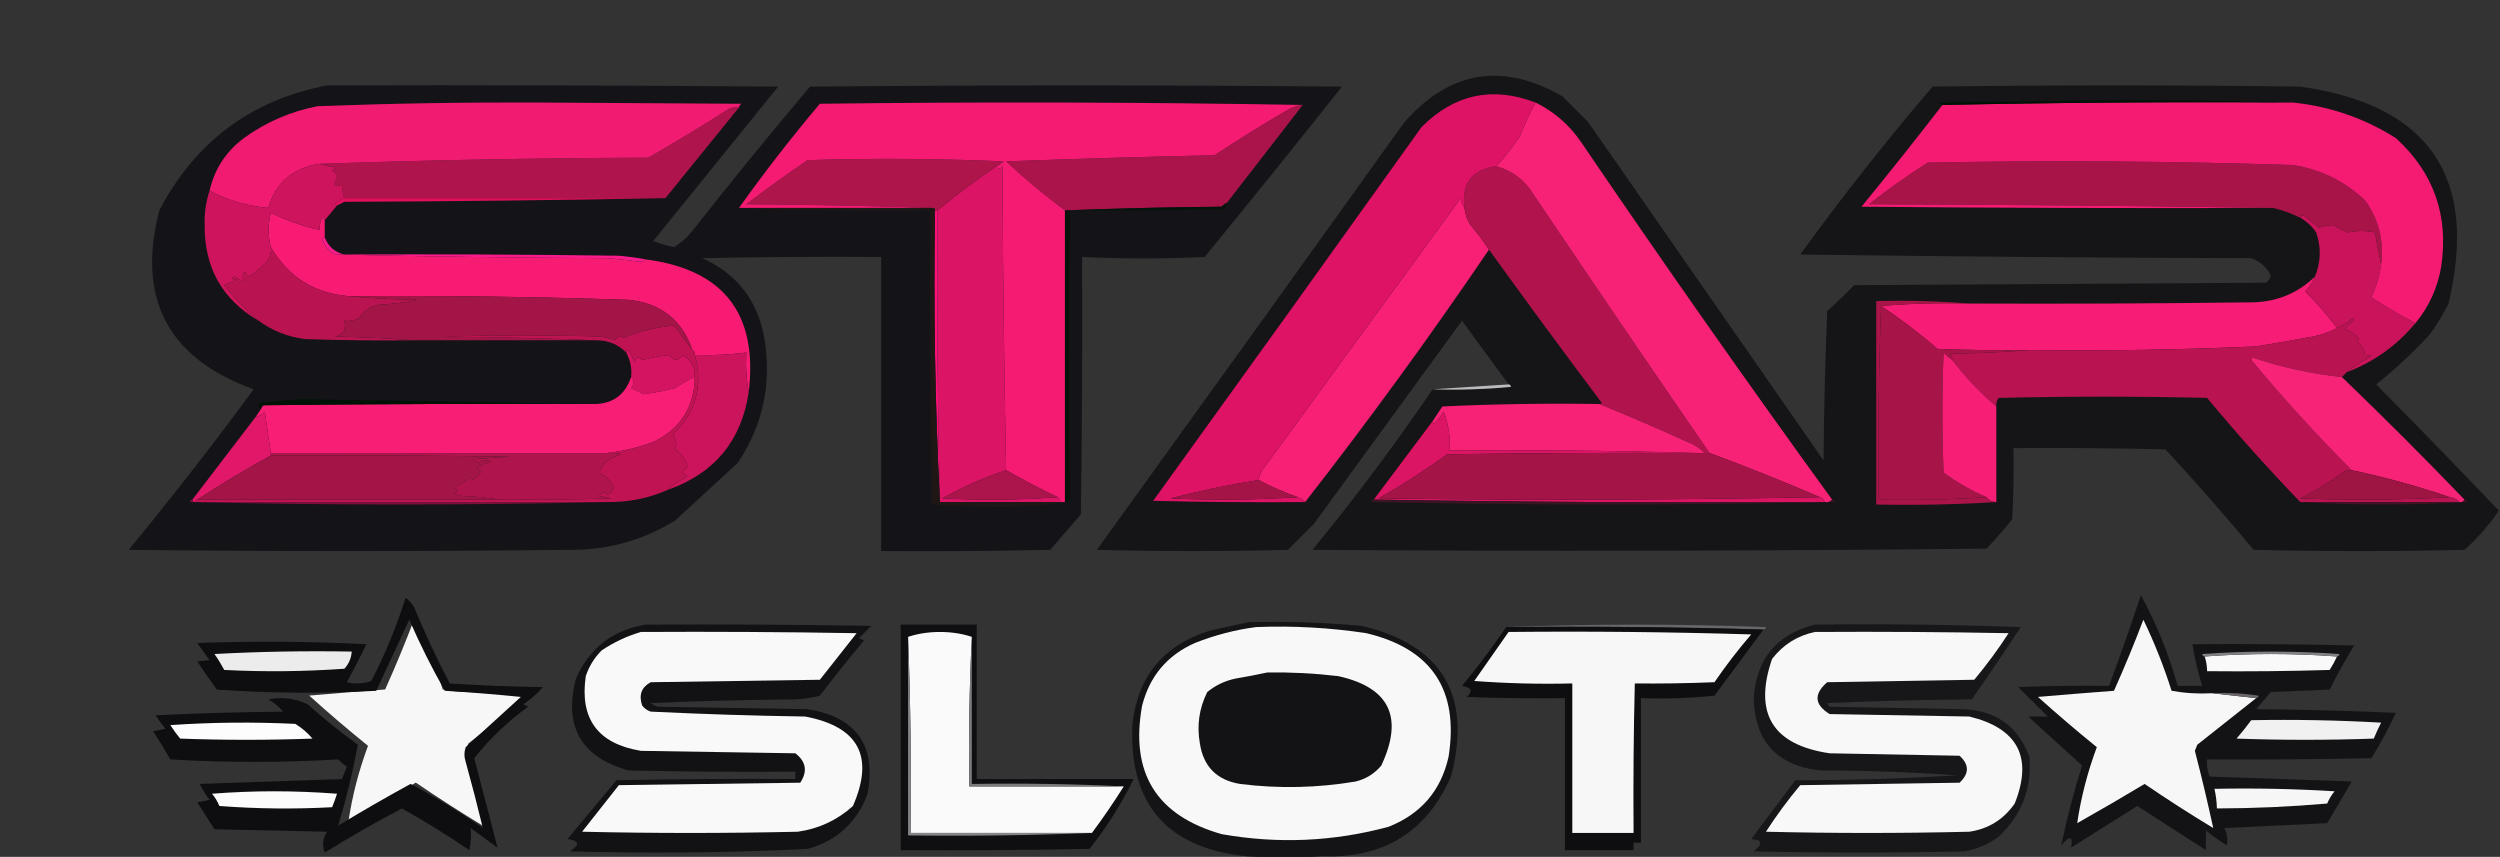
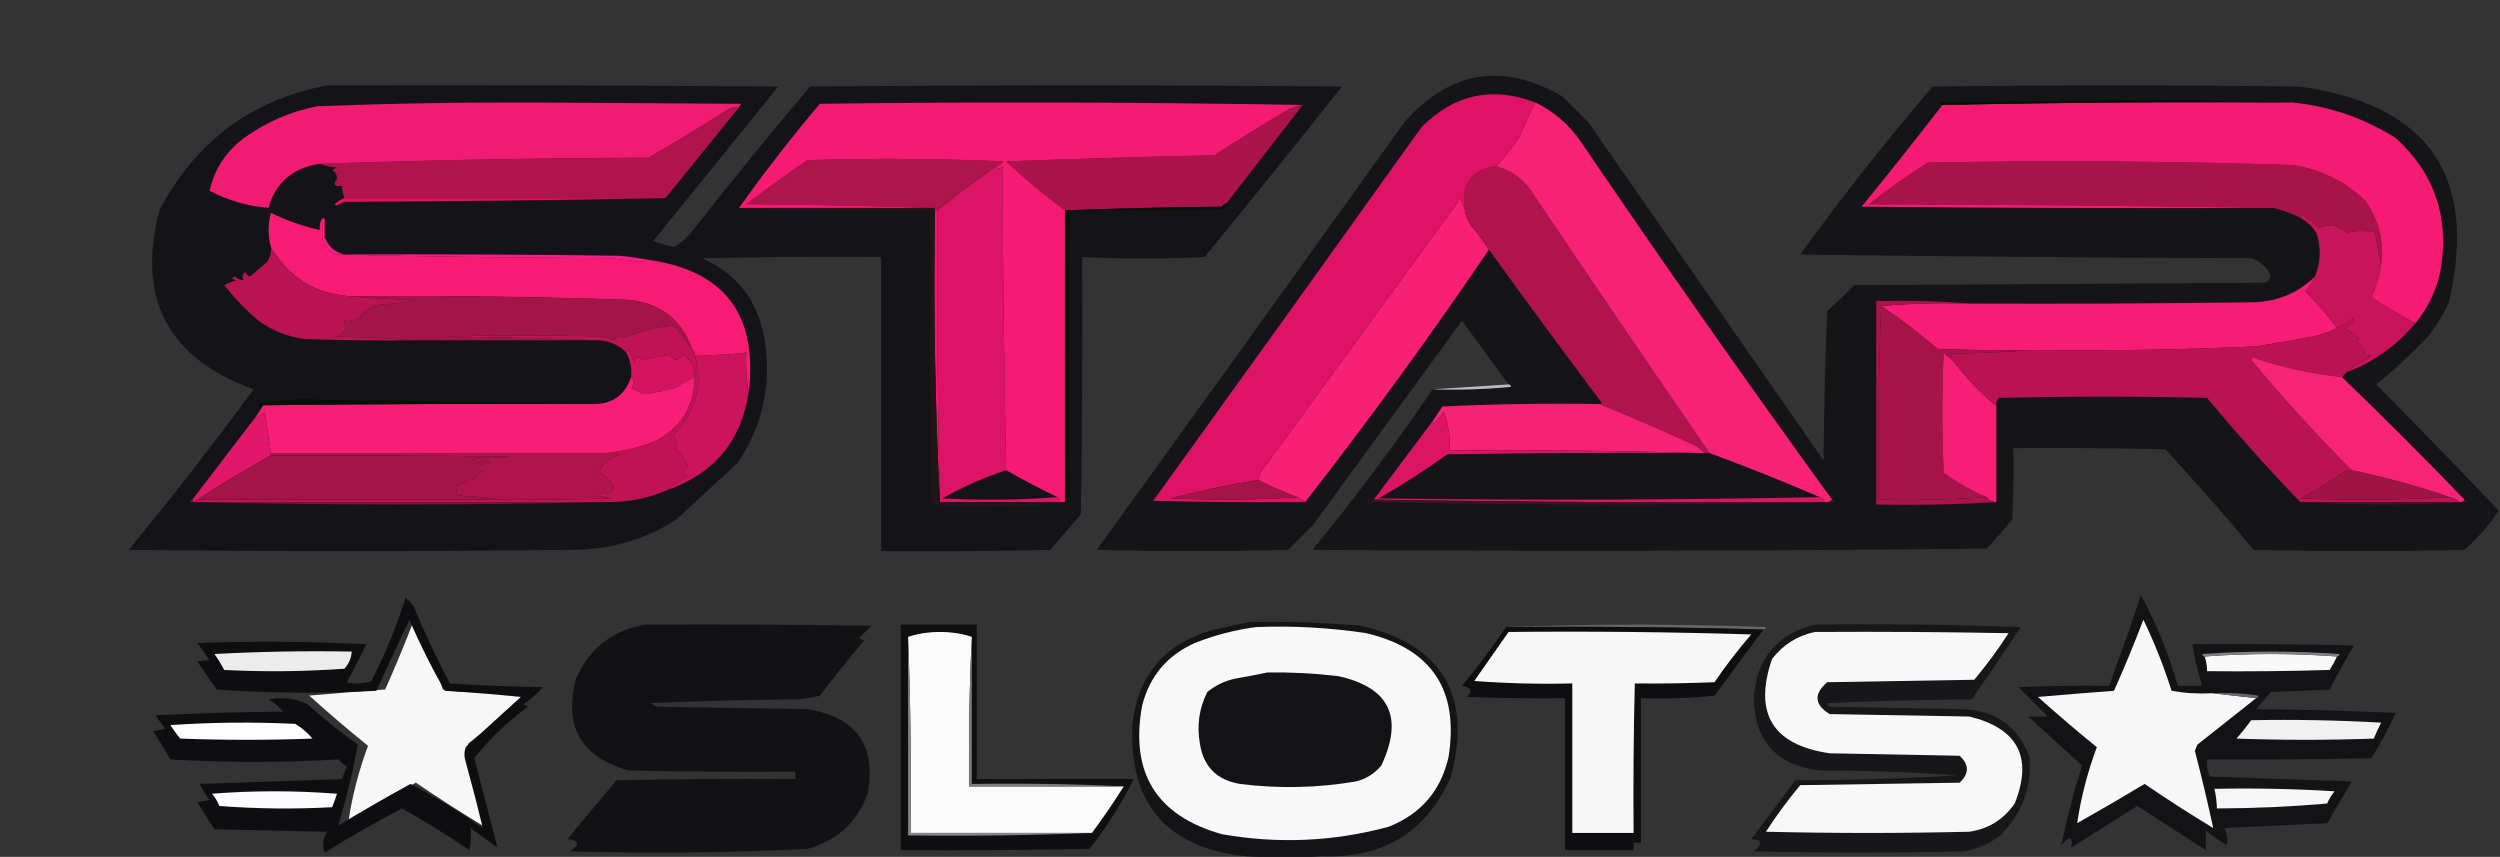
<svg xmlns="http://www.w3.org/2000/svg" width="1415" height="485" viewBox="0 0 1415 485" fill="none">
  <rect x="0" y="0" width="1415" height="485" fill="#333333" stroke="none" />
  <g clip-path="url(#clip0_273_768)">
    <path fill-rule="evenodd" clip-rule="evenodd" d="M185.199 48.329C270.285 48.097 355.37 48.329 440.454 49.023C416.87 78.156 393.287 107.289 369.704 136.422C373.555 137.86 377.486 139.016 381.495 139.89C385.091 137.692 388.329 134.918 391.206 131.566C413.108 103.648 435.536 76.134 458.488 49.023C558.832 48.097 659.178 48.097 759.522 49.023C733.932 81.328 708.037 113.466 681.836 145.439C658.728 146.563 635.607 146.563 612.473 145.439C612.705 193.997 612.473 242.551 611.78 291.104C605.999 297.808 600.22 304.514 594.439 311.219C562.535 311.913 530.628 312.145 498.718 311.913C498.718 256.422 498.718 200.93 498.718 145.439C464.958 145.207 431.202 145.439 397.449 146.133C417.486 155.104 429.278 170.596 432.824 192.607C436.747 217.856 431.661 240.977 417.564 261.971C405.772 272.837 393.981 283.705 382.189 294.572C363.554 306.074 343.208 311.623 321.15 311.219C238.376 312.145 155.604 312.145 72.831 311.219C97.252 281.558 120.836 251.269 143.581 220.352C95.069 202.867 77.266 169.109 90.172 119.081C110.627 80.101 142.303 56.517 185.199 48.329Z" fill="#141317" />
    <path fill-rule="evenodd" clip-rule="evenodd" d="M563.919 94.109C564.875 95.877 566.032 95.877 567.387 94.109C567.626 151.548 568.32 208.89 569.468 266.132C556.98 270.293 544.958 275.612 533.4 282.086C555.372 283.235 577.105 283.003 598.601 281.393C599.763 281.867 600.226 282.791 599.988 284.167C577.33 284.167 554.67 284.167 532.012 284.167C530.633 229.239 530.171 174.21 530.625 119.08C541.297 110.267 552.395 101.943 563.919 94.109Z" fill="#DC1465" />
    <path fill-rule="evenodd" clip-rule="evenodd" d="M194.91 144.051C189.49 142.792 185.79 139.556 183.812 134.34C184.805 131.487 185.73 128.481 186.586 125.322C189.268 124.236 191.348 124.93 192.829 127.403C195.512 124.741 195.28 122.66 192.135 121.161C195.835 120.235 195.835 119.311 192.135 118.386C193.06 117.924 193.984 117.461 194.91 116.999C254.1 116.073 313.288 116.073 372.478 116.999C363.657 117.233 354.87 117.927 346.12 119.08C347.767 119.155 349.616 119.616 351.669 120.467C352.099 122.827 351.406 125.139 349.588 127.403C347.405 125.345 345.556 123.032 344.039 120.467C342.884 121.622 341.727 122.779 340.571 123.935C343.2 126.384 345.744 128.927 348.201 131.565C349.318 128.234 350.474 128.466 351.669 132.259C348.068 134.752 348.53 136.602 353.057 137.808C351.232 139.743 351.696 141.13 354.444 141.97C312.749 141.878 271.361 141.185 230.285 139.889C218.271 140.562 206.479 141.949 194.91 144.051Z" fill="#141318" />
    <path fill-rule="evenodd" clip-rule="evenodd" d="M376.64 112.143C316.297 113.299 255.72 113.992 194.909 114.224C193.485 114.936 192.097 115.629 190.748 116.305C190.14 116.395 189.677 116.165 189.36 115.611C191.015 114.092 192.866 112.937 194.909 112.143C255.91 112.129 316.487 112.129 376.64 112.143Z" fill="#E40F5E" />
    <path fill-rule="evenodd" clip-rule="evenodd" d="M563.919 94.113C552.395 101.947 541.297 110.27 530.625 119.084C530.163 119.084 529.7 119.084 529.238 119.084C529.238 118.158 528.776 117.696 527.85 117.696C492.943 116.542 457.798 115.849 422.419 115.615C433.735 106.952 445.295 98.628 457.1 90.644C494.103 89.489 531.096 89.719 568.081 91.338C566.892 92.621 565.505 93.547 563.919 94.113Z" fill="#AD154B" />
    <path fill-rule="evenodd" clip-rule="evenodd" d="M418.257 60.814C404.343 77.958 390.47 95.067 376.64 112.143C316.487 112.129 255.91 112.129 194.909 112.143C194.163 109.9 193.701 107.587 193.522 105.207C189.203 105.81 188.279 104.423 190.747 101.045C190.707 98.924 189.782 97.305 187.973 96.189C188.898 95.727 189.822 95.264 190.747 94.802C187.229 94.544 183.993 93.85 181.037 92.721C242.932 90.6 304.896 89.444 366.929 89.253C382.419 80.353 397.679 71.104 412.708 61.507C414.502 60.827 416.352 60.596 418.257 60.814Z" fill="#B0144D" />
    <path fill-rule="evenodd" clip-rule="evenodd" d="M737.326 59.43C722.958 77.953 708.622 96.449 694.321 114.921C693.227 115.314 692.301 116.007 691.547 117.002C661.715 117.235 632.121 117.929 602.762 119.083C591.14 110.493 580.042 101.244 569.468 91.337C608.764 89.86 648.069 88.704 687.385 87.869C700.562 79.197 713.973 70.873 727.615 62.898C730.598 60.94 733.836 59.783 737.326 59.43Z" fill="#AB144A" />
    <path fill-rule="evenodd" clip-rule="evenodd" d="M418.257 60.814C416.353 60.596 414.502 60.828 412.708 61.508C397.679 71.105 382.419 80.354 366.929 89.253C304.896 89.445 242.932 90.6 181.037 92.721C165.756 94.98 156.045 103.304 151.904 117.692C139.948 116.627 128.85 113.39 118.61 107.981C121.388 95.744 127.861 85.802 138.032 78.155C150.553 69.121 164.426 63.11 179.65 60.12C221.227 58.54 262.845 57.846 304.503 58.039C342.884 58.271 381.263 58.501 419.645 58.733C418.873 59.264 418.411 59.958 418.257 60.814Z" fill="#F21B72" />
    <path fill-rule="evenodd" clip-rule="evenodd" d="M737.326 59.426C733.836 59.78 730.598 60.937 727.615 62.895C713.973 70.87 700.562 79.194 687.385 87.866C648.069 88.701 608.764 89.856 569.468 91.334C580.042 101.241 591.14 110.49 602.762 119.08C602.762 174.109 602.762 229.137 602.762 284.166C601.837 284.166 600.913 284.166 599.988 284.166C600.226 282.79 599.763 281.866 598.6 281.392C588.633 276.64 578.922 271.555 569.468 266.132C568.319 208.89 567.626 151.548 567.387 94.109C566.032 95.876 564.875 95.876 563.919 94.109C565.505 93.543 566.892 92.617 568.081 91.334C531.097 89.715 494.103 89.485 457.1 90.64C445.295 98.624 433.735 106.948 422.419 115.611C457.798 115.844 492.943 116.538 527.85 117.692C491.32 117.692 454.788 117.692 418.257 117.692C432.656 97.496 447.915 77.843 464.037 58.733C555.367 57.579 646.462 57.81 737.326 59.426Z" fill="#F51B73" />
    <path fill-rule="evenodd" clip-rule="evenodd" d="M183.811 124.631C183.811 127.867 183.811 131.105 183.811 134.342C183.058 134.425 182.596 134.887 182.424 135.729C184.262 140.088 186.805 142.862 190.054 144.053C241.052 145.204 292.149 145.898 343.346 146.133C349.62 146.577 355.863 147.271 362.074 148.214C363.558 148.176 364.714 147.714 365.542 146.827C409.58 152.576 429.002 177.547 423.806 221.74C422.436 214.61 421.974 207.21 422.419 199.544C412.768 200.773 403.057 201.236 393.287 200.931C393.525 199.555 393.062 198.631 391.9 198.157C386.063 181.103 374.04 171.622 355.831 169.717C303.131 167.937 250.415 167.244 197.684 167.636C178.093 166.159 163.295 156.911 153.292 139.891C151.599 133.44 151.599 126.965 153.292 120.469C162.172 124.815 171.419 128.053 181.037 130.18C180.819 128.275 181.051 126.424 181.731 124.631C182.688 122.913 183.381 122.913 183.811 124.631Z" fill="#F71B74" />
-     <path fill-rule="evenodd" clip-rule="evenodd" d="M181.037 92.723C183.993 93.852 187.23 94.546 190.748 94.804C189.822 95.266 188.898 95.729 187.973 96.191C189.782 97.306 190.707 98.925 190.748 101.046C188.28 104.424 189.204 105.812 193.522 105.208C193.701 107.589 194.163 109.901 194.909 112.145C192.866 112.938 191.015 114.094 189.36 115.613C189.677 116.166 190.14 116.397 190.748 116.306C188.395 119.116 186.082 121.89 183.811 124.63C183.381 122.913 182.688 122.913 181.73 124.63C181.051 126.424 180.819 128.275 181.037 130.179C171.419 128.053 162.172 124.815 153.292 120.468C151.599 126.965 151.599 133.439 153.292 139.89C153.701 142.575 153.007 145.349 151.211 148.214C147.923 151.048 144.686 153.823 141.5 156.538C140.189 155.976 139.264 155.051 138.726 153.763C137.182 155.511 136.95 157.13 138.032 158.619C136.261 158.795 134.642 158.101 133.177 156.538C130.732 157.154 130.964 157.847 133.87 158.619C131.447 159.272 129.135 160.197 126.934 161.393C132.757 168.833 139.231 175.538 146.355 181.509C125.804 169.557 115.631 151.523 115.836 127.405C115.633 120.574 116.558 114.099 118.61 107.983C128.85 113.392 139.948 116.628 151.904 117.694C156.045 103.305 165.756 94.981 181.037 92.723Z" fill="#CF145E" />
    <path fill-rule="evenodd" clip-rule="evenodd" d="M183.811 134.34C185.789 139.556 189.489 142.793 194.909 144.051C246.702 143.819 298.493 144.051 350.282 144.744C355.434 145.188 360.521 145.882 365.541 146.825C364.713 147.712 363.558 148.174 362.073 148.213C355.863 147.269 349.62 146.576 343.345 146.132C292.149 145.896 241.052 145.202 190.054 144.051C186.805 142.861 184.262 140.086 182.424 135.727C182.596 134.885 183.058 134.423 183.811 134.34Z" fill="#FB1C8C" />
    <path fill-rule="evenodd" clip-rule="evenodd" d="M529.238 119.082C529.7 119.082 530.163 119.082 530.625 119.082C530.171 174.211 530.633 229.241 532.012 284.169C529.246 229.622 528.321 174.593 529.238 119.082Z" fill="#FD1178" />
    <path fill-rule="evenodd" clip-rule="evenodd" d="M153.291 139.891C163.295 156.911 178.093 166.159 197.684 167.636C209.596 168.809 222.545 169.502 236.527 169.717C229.097 171.203 221.698 172.128 214.331 172.492C209.466 173.409 205.766 175.953 203.233 180.122C200.602 181.462 197.828 181.924 194.909 181.509C196.106 186.589 194.257 189.594 189.36 190.526C204.399 190.762 219.197 191.456 233.752 192.607C213.401 192.839 193.054 192.607 172.713 191.914C162.875 190.679 154.089 187.211 146.355 181.509C139.231 175.538 132.757 168.834 126.934 161.394C129.135 160.198 131.447 159.272 133.87 158.619C130.963 157.848 130.732 157.154 133.176 156.538C134.642 158.101 136.261 158.795 138.032 158.619C136.95 157.13 137.181 155.511 138.725 153.763C139.263 155.051 140.188 155.976 141.5 156.538C144.686 153.823 147.923 151.049 151.211 148.214C153.007 145.35 153.701 142.575 153.291 139.891Z" fill="#B91451" />
    <path fill-rule="evenodd" clip-rule="evenodd" d="M197.684 167.634C250.415 167.241 303.131 167.935 355.831 169.715C374.04 171.619 386.063 181.1 391.9 198.154C388.997 194.031 385.529 189.407 381.495 184.281C371.501 185.118 362.022 187.43 353.056 191.218C351.252 189.861 349.633 190.323 348.201 192.605C345.689 191.803 343.145 191.109 340.571 190.524C310.513 189.599 280.457 189.599 250.4 190.524C279.769 190.757 308.901 191.451 337.797 192.605C303.115 192.605 268.434 192.605 233.753 192.605C219.197 191.453 204.4 190.76 189.36 190.524C194.257 189.592 196.107 186.587 194.909 181.507C197.828 181.921 200.603 181.459 203.233 180.119C205.766 175.951 209.466 173.406 214.331 172.489C221.699 172.126 229.097 171.2 236.527 169.715C222.545 169.5 209.596 168.806 197.684 167.634Z" fill="#A41547" />
    <path fill-rule="evenodd" clip-rule="evenodd" d="M418.257 117.695C454.788 117.695 491.32 117.695 527.85 117.695C528.776 117.695 529.238 118.157 529.238 119.083C528.321 174.593 529.246 229.623 532.012 284.169C554.67 284.169 577.33 284.169 599.988 284.169C600.913 284.169 601.837 284.169 602.762 284.169C590.775 286.017 578.29 286.941 565.306 286.944C552.485 286.936 539.77 286.472 527.157 285.557C526.463 230.067 526.232 174.575 526.463 119.083C489.367 119.545 453.298 119.081 418.257 117.695Z" fill="#1F1616" />
    <path fill-rule="evenodd" clip-rule="evenodd" d="M810.85 220.354C825.676 220.814 840.474 220.352 855.242 218.966C855.07 218.124 854.609 217.662 853.855 217.579C845.103 205.582 836.318 193.558 827.497 181.51C799.521 219.892 771.545 258.272 743.568 296.654C738.713 301.51 733.858 306.365 729.002 311.221C692.934 312.146 656.865 312.146 620.796 311.221C679 230.65 737.033 149.956 794.897 69.14C820.726 39.928 850.552 35.072 884.375 54.573C889.23 59.429 894.086 64.284 898.941 69.14C943.333 132.955 987.725 196.77 1032.12 260.585C1032.35 232.365 1033.04 204.157 1034.2 175.961C1039.49 171.358 1044.58 166.502 1049.46 161.394C1127.14 160.932 1204.83 160.469 1282.52 160.007C1284.01 158.982 1284.93 157.594 1285.29 155.845C1282.91 151.157 1279.21 147.92 1274.19 146.134C1189.1 145.902 1104.02 145.209 1018.94 144.053C1042.59 111.38 1067.56 79.704 1093.85 49.024C1163.21 48.099 1232.58 48.099 1301.94 49.024C1374.92 59.292 1402.9 100.216 1385.87 171.799C1382.72 178.178 1379.02 184.189 1374.77 189.834C1365.42 199.886 1355.48 209.133 1344.94 217.579C1368.32 241.184 1391.44 264.998 1414.31 289.024C1408.81 297.202 1402.33 304.601 1394.88 311.221C1355.12 312.146 1315.35 312.146 1275.58 311.221C1259.45 291.85 1242.8 272.89 1225.64 254.342C1196.97 253.649 1168.3 253.417 1139.63 253.649C1139.86 267.066 1139.63 280.477 1138.94 293.88C1134.34 299.634 1129.48 305.183 1124.37 310.527C997.407 311.869 870.241 312.1 742.875 311.221C766.935 281.86 789.595 251.572 810.85 220.354Z" fill="#151417" />
    <path fill-rule="evenodd" clip-rule="evenodd" d="M1310.26 156.539C1309.03 159.641 1307.18 162.416 1304.71 164.863C1311.31 171.448 1317.32 178.385 1322.75 185.672C1318.41 187.967 1313.78 189.586 1308.88 190.528C1298.25 192.491 1287.62 194.341 1276.97 196.077C1234.45 197.962 1191.91 198.656 1149.34 198.158C1131.76 198.389 1114.19 198.158 1096.63 197.464C1086.45 188.685 1075.81 180.593 1064.72 173.186C1081.12 171.806 1097.77 171.344 1114.66 171.799C1168.3 172.031 1221.94 171.799 1275.58 171.106C1289.13 170.682 1300.69 165.827 1310.26 156.539Z" fill="#F71C75" />
    <path fill-rule="evenodd" clip-rule="evenodd" d="M828.885 117.694C829.239 121.184 830.396 124.422 832.353 127.405C836.122 131.858 839.59 136.483 842.757 141.277C809.608 190.132 774.926 237.762 738.713 284.168C737.617 282.918 736.23 281.992 734.552 281.393C726.816 278.67 719.418 275.433 712.355 271.682C712.645 269.709 713.339 267.86 714.436 266.133C751.892 214.803 789.348 163.474 826.804 112.145C827.095 114.306 827.789 116.155 828.885 117.694Z" fill="#F72075" />
    <path fill-rule="evenodd" clip-rule="evenodd" d="M1301.94 123.243C1302.49 121.821 1303.41 121.589 1304.71 122.549C1307.31 124.691 1309.85 126.772 1312.34 128.792C1315.22 128.013 1317.99 127.551 1320.67 127.404C1323.3 129.054 1326.07 130.441 1328.99 131.566C1334.41 130.477 1339.49 130.477 1344.25 131.566C1345.3 137.792 1346.46 143.805 1347.72 149.601C1346.86 156.113 1345.01 162.356 1342.17 168.329C1350.36 173.575 1358.68 178.43 1367.14 182.896C1356.65 195.545 1343.7 204.793 1328.3 210.641C1331.91 207.571 1336.54 204.566 1342.17 201.624C1340.85 200.768 1339.7 200.998 1338.7 202.318C1338.61 198.467 1336.99 195.462 1333.85 193.3C1334.31 192.838 1334.77 192.375 1335.23 191.913C1332.62 188.911 1329.84 187.062 1326.91 186.364C1328.55 184.487 1330.4 182.868 1332.46 181.508C1332.23 181.046 1332 180.583 1331.76 180.121C1328.92 182.283 1325.91 184.133 1322.75 185.67C1317.32 178.383 1311.31 171.446 1304.71 164.861C1307.18 162.414 1309.03 159.639 1310.26 156.537C1313.63 148.345 1313.86 140.022 1310.96 131.566C1308.58 128.034 1305.58 125.26 1301.94 123.243Z" fill="#C9145B" />
    <path fill-rule="evenodd" clip-rule="evenodd" d="M846.919 94.109C856.237 96.705 863.405 102.254 868.421 110.757C901.248 159.527 934.312 208.082 967.61 256.422C966.685 256.422 965.761 256.422 964.836 256.422C962.161 253.683 958.925 251.602 955.125 250.179C938.424 242.551 921.777 235.383 905.184 228.676C905.791 228.766 906.255 228.536 906.571 227.982C884.953 199.217 863.683 170.316 842.757 141.277C839.59 136.483 836.122 131.857 832.353 127.404C830.395 124.422 829.238 121.184 828.885 117.693C827.077 103.784 833.089 95.924 846.919 94.109Z" fill="#B1134D" />
    <path fill-rule="evenodd" clip-rule="evenodd" d="M1347.72 149.604C1346.46 143.808 1345.3 137.795 1344.25 131.569C1339.49 130.48 1334.41 130.48 1328.99 131.569C1326.07 130.444 1323.3 129.057 1320.67 127.407C1317.99 127.554 1315.22 128.016 1312.34 128.795C1309.85 126.775 1307.31 124.694 1304.71 122.552C1303.41 121.592 1302.49 121.823 1301.94 123.245C1296.93 120.808 1291.84 118.959 1286.68 117.696C1210.61 116.541 1134.31 115.847 1057.78 115.615C1068.49 107.215 1079.59 99.354 1091.08 92.032C1160.01 90.704 1228.91 91.166 1297.78 93.419C1313.59 95.902 1327.23 102.608 1338.7 113.534C1346.38 124.344 1349.39 136.366 1347.72 149.604Z" fill="#A81448" />
    <path fill-rule="evenodd" clip-rule="evenodd" d="M869.115 58.039C879.526 63.122 888.082 70.522 894.779 80.236C941.184 148.57 988.581 216.085 1036.97 282.779C1035.99 284.033 1034.6 284.495 1032.81 284.166C1032.35 282.779 1031.42 281.854 1030.04 281.392C1009.46 272.527 988.646 264.203 967.61 256.421C934.312 208.081 901.248 159.526 868.421 110.756C863.405 102.253 856.237 96.704 846.919 94.108C851.591 89.005 855.985 83.456 860.098 77.461C862.768 70.737 865.775 64.264 869.115 58.039Z" fill="#F72276" />
    <path fill-rule="evenodd" clip-rule="evenodd" d="M1297.78 58.04C1318.68 60.153 1338.1 66.857 1356.04 78.155C1377.51 97.698 1386.06 121.975 1381.71 150.988C1379.64 163.006 1374.78 173.642 1367.14 182.895C1358.68 178.429 1350.36 173.574 1342.17 168.329C1345.01 162.355 1346.86 156.112 1347.72 149.6C1349.39 136.363 1346.38 124.341 1338.7 113.531C1327.23 102.605 1313.59 95.899 1297.78 93.415C1228.91 91.162 1160.01 90.7 1091.08 92.028C1079.59 99.35 1068.49 107.212 1057.78 115.612C1134.31 115.844 1210.61 116.537 1286.68 117.693C1208.99 117.924 1131.31 117.693 1053.62 116.999C1069.18 97.982 1084.44 78.791 1099.4 59.427C1165.29 58.041 1231.42 57.579 1297.78 58.04Z" fill="#F51B73" />
    <path fill-rule="evenodd" clip-rule="evenodd" d="M1297.78 58.04C1231.42 57.579 1165.29 58.041 1099.4 59.427C1098.65 59.344 1098.18 58.882 1098.01 58.04C1131.54 57.578 1165.06 57.114 1198.59 56.652C1232.68 56.645 1265.74 57.109 1297.78 58.04Z" fill="#001205" />
    <path fill-rule="evenodd" clip-rule="evenodd" d="M869.115 58.042C865.775 64.266 862.769 70.74 860.098 77.464C855.985 83.458 851.592 89.007 846.919 94.111C833.09 95.926 827.077 103.786 828.885 117.695C827.789 116.156 827.095 114.307 826.804 112.146C789.348 163.475 751.892 214.805 714.436 266.134C713.339 267.861 712.646 269.711 712.356 271.683C695.567 274.348 678.92 277.816 662.414 282.088C686.698 283.238 710.744 283.006 734.552 281.394C736.23 281.994 737.617 282.919 738.713 284.169C710.04 284.4 681.37 284.169 652.704 283.475C703.509 213.077 754.144 142.558 804.608 71.915C823.175 53.319 844.677 48.694 869.115 58.042Z" fill="#DF1366" />
    <path fill-rule="evenodd" clip-rule="evenodd" d="M1064.72 173.184C1075.81 180.59 1086.45 188.682 1096.63 197.461C1114.19 198.155 1131.76 198.386 1149.34 198.155C1134.32 199.306 1119.06 200 1103.56 200.236C1104.6 201.166 1105.07 202.322 1104.95 203.704C1103.15 202.608 1101.53 201.221 1100.09 199.542C1099.17 222.2 1099.17 244.86 1100.09 267.519C1107.7 273.053 1115.79 277.677 1124.37 281.392C1104.27 282.773 1083.92 283.235 1063.33 282.779C1062.87 246.009 1063.33 209.476 1064.72 173.184Z" fill="#A71448" />
    <path fill-rule="evenodd" clip-rule="evenodd" d="M694.321 114.918C694.44 116.3 693.977 117.455 692.934 118.386C663.806 119.08 634.673 119.311 605.537 119.08C604.904 173.829 604.904 228.627 605.537 283.473C604.713 284.117 603.787 284.348 602.762 284.167C602.762 229.137 602.762 174.109 602.762 119.08C632.121 117.926 661.715 117.232 691.547 116.999C692.301 116.004 693.226 115.311 694.321 114.918Z" fill="#05130B" />
    <path fill-rule="evenodd" clip-rule="evenodd" d="M393.287 213.415C389.439 215.111 385.739 217.192 382.189 219.658C376.253 221.152 370.242 222.307 364.155 223.126C361.893 221.848 359.581 220.691 357.218 219.658C359.023 217.416 359.023 215.335 357.218 213.415C357.701 208.441 356.776 203.818 354.444 199.542C354.874 197.825 355.568 197.825 356.525 199.542C357.45 201.391 358.374 203.242 359.299 205.091C359.79 201.891 361.178 201.427 363.461 203.704C368.863 202.423 373.95 201.498 378.721 200.929C381.391 204.36 383.934 204.36 386.351 200.929C391.17 203.628 393.483 207.789 393.287 213.415Z" fill="#D41461" />
    <path fill-rule="evenodd" clip-rule="evenodd" d="M1328.3 210.641C1327.37 211.567 1326.45 212.491 1325.52 213.416C1308.21 211.572 1291.33 207.874 1274.89 202.318C1274.66 202.78 1274.43 203.243 1274.19 203.705C1292.22 225.46 1311.18 246.27 1331.07 266.133C1329.61 265.926 1328.22 266.156 1326.91 266.826C1319 272.628 1310.68 277.714 1301.94 282.086C1330.38 283.236 1358.59 283.006 1386.56 281.393C1388.85 281.615 1390.7 282.539 1392.11 284.167C1362.05 284.167 1332 284.167 1301.94 284.167C1283.67 265.198 1266.09 245.544 1249.22 225.208C1209.92 224.282 1170.61 224.282 1131.31 225.208C1130.15 226.61 1129.68 228.229 1129.92 230.063C1120.59 222.124 1112.27 213.338 1104.95 203.705C1105.07 202.323 1104.6 201.168 1103.56 200.237C1119.06 200.001 1134.32 199.307 1149.34 198.156C1191.91 198.654 1234.45 197.96 1276.97 196.075C1287.62 194.339 1298.25 192.489 1308.88 190.526C1313.78 189.584 1318.41 187.965 1322.75 185.67C1325.91 184.133 1328.92 182.282 1331.76 180.121C1332 180.583 1332.23 181.046 1332.46 181.508C1330.4 182.868 1328.55 184.487 1326.91 186.364C1329.84 187.062 1332.62 188.911 1335.23 191.913C1334.77 192.375 1334.31 192.838 1333.85 193.3C1336.99 195.462 1338.61 198.467 1338.7 202.318C1339.7 200.998 1340.85 200.768 1342.17 201.624C1336.54 204.566 1331.91 207.571 1328.3 210.641Z" fill="#B91351" />
    <path fill-rule="evenodd" clip-rule="evenodd" d="M1104.95 203.705C1112.27 213.338 1120.59 222.124 1129.92 230.063C1129.92 248.098 1129.92 266.133 1129.92 284.167C1127.56 284.13 1125.71 283.204 1124.37 281.393C1115.79 277.678 1107.7 273.054 1100.09 267.52C1099.17 244.861 1099.17 222.201 1100.09 199.543C1101.53 201.222 1103.15 202.609 1104.95 203.705Z" fill="#F71F75" />
    <path fill-rule="evenodd" clip-rule="evenodd" d="M853.855 217.578C854.609 217.661 855.071 218.123 855.243 218.965C840.474 220.351 825.676 220.813 810.851 220.353C825.185 219.427 839.521 218.503 853.855 217.578Z" fill="#BCBABD" />
    <path fill-rule="evenodd" clip-rule="evenodd" d="M1325.52 213.415C1349.11 236.073 1372.23 259.195 1394.88 282.779C1394.41 283.941 1393.49 284.405 1392.11 284.166C1390.7 282.537 1388.85 281.614 1386.56 281.392C1368.37 275.171 1349.87 270.085 1331.07 266.131C1311.18 246.268 1292.22 225.459 1274.19 203.704C1274.43 203.242 1274.66 202.778 1274.89 202.316C1291.33 207.872 1308.21 211.571 1325.52 213.415Z" fill="#F62376" />
    <path fill-rule="evenodd" clip-rule="evenodd" d="M357.218 213.418C359.023 215.338 359.023 217.419 357.218 219.661C359.581 220.694 361.893 221.851 364.155 223.129C370.242 222.31 376.253 221.155 382.189 219.661C385.739 217.196 389.439 215.115 393.287 213.418C392.921 230.586 385.059 242.839 369.704 250.181C360.985 253.404 352.199 255.485 343.346 256.424C279.994 256.424 216.644 256.424 153.292 256.424C152.139 248.577 150.982 240.716 149.824 232.84C148.692 234.675 147.073 235.599 144.968 235.615C145.894 234.227 146.817 232.84 147.743 231.453C147.897 230.597 148.359 229.903 149.13 229.372C211.092 228.678 273.056 228.446 335.022 228.678C346.242 229.001 353.641 223.914 357.218 213.418Z" fill="#F81D75" />
    <path fill-rule="evenodd" clip-rule="evenodd" d="M335.022 228.677C273.056 228.445 211.092 228.677 149.13 229.371C148.358 229.902 147.896 230.596 147.743 231.451C145.975 230.496 145.975 229.339 147.743 227.983C154.905 227.244 162.073 226.55 169.245 225.902C224.477 226.737 279.736 227.663 335.022 228.677Z" fill="#011307" />
    <path fill-rule="evenodd" clip-rule="evenodd" d="M905.184 228.677C921.777 235.385 938.424 242.553 955.125 250.18C958.925 251.603 962.161 253.684 964.836 256.423C963.911 256.423 962.987 256.423 962.061 256.423C915.132 255.038 867.965 254.575 820.561 255.036C820.969 247.367 819.814 239.968 817.093 232.839C815.577 235.404 813.728 237.717 811.544 239.775C810.991 239.459 810.76 238.996 810.851 238.388C812.686 235.654 814.535 232.879 816.4 230.064C845.98 228.677 875.574 228.215 905.184 228.677Z" fill="#F72276" />
    <path fill-rule="evenodd" clip-rule="evenodd" d="M962.062 256.424C914.43 256.192 866.802 256.424 819.174 257.117C806.697 266.133 793.75 274.457 780.331 282.088C863.799 283.243 947.035 283.011 1030.04 281.395C1031.42 281.857 1032.35 282.782 1032.81 284.169C947.493 284.63 862.407 284.168 777.557 282.782C788.671 267.931 799.769 253.133 810.851 238.389C810.761 238.997 810.991 239.46 811.544 239.776C813.728 237.718 815.577 235.405 817.093 232.84C819.814 239.969 820.969 247.367 820.562 255.036C867.965 254.576 915.132 255.039 962.062 256.424Z" fill="#DB1463" />
    <path fill-rule="evenodd" clip-rule="evenodd" d="M423.806 221.74C419.743 249.394 404.483 267.89 378.027 277.231C380.699 274.61 384.399 272.067 389.125 269.601C386.332 268.387 386.332 266.536 389.125 264.052C388.413 260.423 386.102 257.186 382.189 254.341C383.278 251.508 382.816 248.733 380.801 246.017C393.926 233.261 398.088 218.232 393.287 200.93C403.057 201.235 412.768 200.772 422.419 199.543C421.974 207.209 422.436 214.609 423.806 221.74Z" fill="#CC145C" />
    <path fill-rule="evenodd" clip-rule="evenodd" d="M391.899 198.158C393.062 198.632 393.525 199.556 393.287 200.933C398.088 218.235 393.926 233.263 380.801 246.019C382.816 248.736 383.278 251.51 382.189 254.343C386.102 257.188 388.413 260.425 389.125 264.054C386.332 266.539 386.332 268.389 389.125 269.603C384.398 272.07 380.699 274.613 378.027 277.233C367.137 282.059 355.575 284.372 343.345 284.17C265.659 284.17 187.973 284.17 110.287 284.17C110.287 283.244 110.749 282.782 111.674 282.782C168.551 282.782 225.429 282.782 282.306 282.782C303.583 283.014 324.853 282.782 346.12 282.089C343.807 281.627 341.496 281.163 339.184 280.701C340.461 278.265 342.08 278.034 344.039 280.008C345.844 279.178 347.001 277.791 347.507 275.846C345.658 272.146 342.883 269.371 339.184 267.522C340.882 262.295 345.043 258.827 351.669 257.118C348.932 256.431 346.157 256.199 343.345 256.424C352.199 255.485 360.984 253.404 369.703 250.181C385.059 242.84 392.92 230.586 393.287 213.418C393.482 207.793 391.17 203.631 386.35 200.933C383.934 204.363 381.391 204.363 378.72 200.933C373.95 201.501 368.863 202.427 363.461 203.707C361.177 201.431 359.79 201.894 359.299 205.094C358.374 203.245 357.45 201.395 356.524 199.545C355.567 197.828 354.874 197.828 354.443 199.545C349.878 194.953 344.329 192.641 337.796 192.609C308.901 191.455 279.769 190.761 250.399 190.528C280.457 189.603 310.513 189.603 340.571 190.528C343.144 191.113 345.689 191.807 348.201 192.609C349.632 190.327 351.251 189.865 353.056 191.222C362.022 187.434 371.501 185.122 381.495 184.285C385.529 189.411 388.997 194.035 391.899 198.158Z" fill="#BF1354" />
    <path fill-rule="evenodd" clip-rule="evenodd" d="M153.292 256.424C153.292 256.886 153.292 257.349 153.292 257.811C138.996 265.675 125.124 273.999 111.674 282.782C110.749 282.782 110.287 283.244 110.287 284.169C109.362 284.169 108.899 283.707 108.899 282.782C120.938 267.006 132.961 251.284 144.968 235.614C147.073 235.599 148.691 234.675 149.823 232.84C150.982 240.715 152.139 248.577 153.292 256.424Z" fill="#E1176A" />
-     <path fill-rule="evenodd" clip-rule="evenodd" d="M962.061 256.423C962.987 256.423 963.911 256.423 964.836 256.423C965.761 256.423 966.685 256.423 967.61 256.423C988.647 264.205 1009.46 272.529 1030.04 281.394C947.035 283.01 863.799 283.242 780.331 282.088C793.75 274.456 806.697 266.132 819.174 257.116C866.801 256.423 914.43 256.191 962.061 256.423Z" fill="#A41446" />
    <path fill-rule="evenodd" clip-rule="evenodd" d="M153.291 257.81C198.61 257.578 243.928 257.81 289.242 258.503C281.844 258.965 274.445 259.429 267.046 259.89C268.317 260.409 269.474 261.103 270.515 261.971C272.909 260.479 275.452 260.247 278.144 261.278C275.188 262.031 272.414 263.187 269.821 264.746C270.549 265.706 271.475 266.4 272.595 266.827C270.976 268.446 269.359 270.063 267.74 271.682C267.278 271.22 266.815 270.757 266.353 270.295C263.438 272.271 260.433 274.121 257.336 275.844C258.918 277.127 258.918 278.284 257.336 279.312C258.723 279.774 260.11 280.238 261.497 280.7C268.689 280.941 275.625 281.635 282.306 282.781C225.429 282.781 168.551 282.781 111.674 282.781C125.124 273.998 138.996 265.674 153.291 257.81Z" fill="#A31546" />
    <path fill-rule="evenodd" clip-rule="evenodd" d="M153.292 257.81C153.292 257.348 153.292 256.885 153.292 256.423C216.643 256.423 279.994 256.423 343.345 256.423C346.157 256.198 348.932 256.43 351.669 257.117C345.043 258.826 340.882 262.294 339.184 267.521C342.883 269.37 345.658 272.145 347.507 275.845C347.001 277.79 345.844 279.177 344.039 280.007C342.08 278.033 340.461 278.264 339.184 280.7C341.496 281.162 343.807 281.626 346.12 282.088C324.853 282.781 303.583 283.013 282.306 282.781C275.625 281.635 268.689 280.942 261.497 280.7C260.11 280.238 258.723 279.775 257.336 279.313C258.918 278.285 258.918 277.128 257.336 275.845C260.433 274.122 263.438 272.271 266.353 270.296C266.815 270.758 267.278 271.221 267.74 271.683C269.359 270.064 270.977 268.446 272.595 266.827C271.475 266.4 270.549 265.707 269.821 264.747C272.414 263.187 275.188 262.032 278.144 261.278C275.452 260.248 272.909 260.479 270.515 261.972C269.474 261.104 268.317 260.41 267.046 259.891C274.445 259.429 281.844 258.966 289.242 258.504C243.928 257.81 198.61 257.578 153.292 257.81Z" fill="#AF154C" />
    <path fill-rule="evenodd" clip-rule="evenodd" d="M1114.66 171.799C1097.77 171.344 1081.12 171.806 1064.72 173.187C1063.33 209.479 1062.87 246.012 1063.33 282.782C1083.92 283.238 1104.27 282.776 1124.37 281.395C1125.71 283.207 1127.56 284.132 1129.92 284.169C1107.5 285.551 1084.85 286.014 1061.94 285.557C1061.94 247.175 1061.94 208.794 1061.94 170.412C1079.76 169.956 1097.33 170.419 1114.66 171.799Z" fill="#AB1448" />
    <path fill-rule="evenodd" clip-rule="evenodd" d="M1331.07 266.132C1349.87 270.086 1368.37 275.171 1386.56 281.392C1358.59 283.005 1330.38 283.236 1301.94 282.086C1310.68 277.713 1319 272.627 1326.91 266.826C1328.22 266.155 1329.61 265.925 1331.07 266.132Z" fill="#9E1443" />
-     <path fill-rule="evenodd" clip-rule="evenodd" d="M569.468 266.133C578.922 271.556 588.633 276.641 598.6 281.393C577.105 283.004 555.372 283.235 533.399 282.087C544.958 275.612 556.98 270.293 569.468 266.133Z" fill="#AB154B" />
    <path fill-rule="evenodd" clip-rule="evenodd" d="M712.355 271.684C719.418 275.435 726.816 278.671 734.551 281.395C710.743 283.007 686.698 283.238 662.414 282.088C678.92 277.817 695.567 274.349 712.355 271.684Z" fill="#A41446" />
    <path fill-rule="evenodd" clip-rule="evenodd" d="M108.899 282.781C108.899 283.707 109.362 284.169 110.287 284.169C187.973 284.169 265.659 284.169 343.346 284.169C264.964 286.015 186.353 286.015 107.512 284.169C107.684 283.326 108.146 282.864 108.899 282.781Z" fill="#7C113A" />
    <path fill-rule="evenodd" clip-rule="evenodd" d="M777.556 282.781C862.406 284.167 947.492 284.629 1032.81 284.169C1034.6 284.497 1035.99 284.035 1036.97 282.781C1037.73 282.864 1038.19 283.326 1038.36 284.169C950.963 286.018 863.566 286.018 776.169 284.169C776.341 283.326 776.803 282.864 777.556 282.781Z" fill="#391423" />
    <path fill-rule="evenodd" clip-rule="evenodd" d="M1394.88 282.781C1395.63 282.864 1396.11 283.326 1396.27 284.169C1364.6 286.012 1333.16 286.012 1301.94 284.169C1332 284.169 1362.05 284.169 1392.11 284.169C1393.49 284.407 1394.41 283.944 1394.88 282.781Z" fill="#431224" />
    <path fill-rule="evenodd" clip-rule="evenodd" d="M706.806 352.144C728.127 351.646 749.399 352.34 770.62 354.225C816.402 365.054 833.279 393.494 821.255 439.543C807.46 470.863 783.183 485.891 748.424 484.63C734.089 485.555 719.753 485.555 705.419 484.63C660.533 479.987 639.03 455.246 640.911 410.41C643.762 383.049 658.328 365.245 684.61 357C692.176 355.259 699.574 353.64 706.806 352.144Z" fill="#141315" />
    <path fill-rule="evenodd" clip-rule="evenodd" d="M852.468 354.923C901.257 353.078 950.273 353.078 999.517 354.923C999.345 355.765 998.883 356.227 998.13 356.31C949.813 354.926 901.259 354.462 852.468 354.923Z" fill="#686669" />
    <path fill-rule="evenodd" clip-rule="evenodd" d="M710.968 354.917C731.912 354.101 752.721 355.257 773.395 358.385C810.419 367.238 825.909 390.59 819.868 428.443C815.562 447.554 804.234 460.734 785.88 467.981C754.786 476.359 723.341 477.746 691.547 472.143C654.515 461.688 639.487 437.411 646.461 399.31C650.723 382.674 660.665 370.882 676.287 363.935C687.644 359.458 699.204 356.452 710.968 354.917Z" fill="#F8F8F8" />
    <path fill-rule="evenodd" clip-rule="evenodd" d="M1027.26 353.533C1066.12 353.071 1104.96 353.533 1143.79 354.92C1134.71 368.682 1125.47 382.323 1116.05 395.845C1088.75 396.076 1061.47 396.77 1034.2 397.926C1034.49 398.739 1034.95 399.432 1035.59 400.007C1060.56 400.469 1085.53 400.932 1110.5 401.394C1129.48 401.922 1142.2 410.94 1148.65 428.446C1150.05 446.22 1144.27 461.248 1131.31 473.533C1125.5 477.819 1119.03 480.594 1111.88 481.856C1072.12 482.782 1032.35 482.782 992.581 481.856C998.02 477.556 997.557 475.245 991.193 474.92C999.517 463.822 1007.84 452.723 1016.16 441.625C1046.89 441.61 1077.41 440.686 1107.72 438.851C1082.03 437.018 1056.14 436.094 1030.04 436.076C1005.73 433.271 993.244 419.628 992.581 395.151C994.182 372.758 1005.74 358.885 1027.26 353.533Z" fill="#171618" />
    <path fill-rule="evenodd" clip-rule="evenodd" d="M1027.26 357.692C1063.8 357.461 1100.33 357.692 1136.86 358.386C1130.92 367.563 1124.44 376.349 1117.43 384.744C1089.69 385.206 1061.94 385.67 1034.2 386.132C1026.46 392.853 1026.92 398.864 1035.59 404.166C1061.94 404.628 1088.3 405.092 1114.66 405.554C1142.18 412.282 1150.74 428.698 1140.32 454.802C1134.04 463.838 1125.48 469.155 1114.66 470.756C1076.28 471.681 1037.9 471.681 999.517 470.756C1005.46 461.579 1011.93 452.793 1018.94 444.398C1049 443.936 1079.05 443.472 1109.11 443.01C1114.64 437.859 1114.64 432.772 1109.11 427.75C1084.6 427.288 1060.09 426.825 1035.59 426.363C1003.27 421.603 992.4 403.8 1002.99 372.952C1009.25 364.852 1017.35 359.766 1027.26 357.692Z" fill="#F9F8F9" />
    <path fill-rule="evenodd" clip-rule="evenodd" d="M1211.77 336.883C1220.58 353.125 1227.52 370.234 1232.58 388.212C1237.2 388.212 1241.82 388.212 1246.45 388.212C1244.02 380.48 1242.17 372.618 1240.9 364.628C1271.42 364.397 1301.94 364.628 1332.46 365.322C1327.48 373.422 1322.86 381.746 1318.59 390.293C1307.49 390.755 1296.39 391.219 1285.29 391.681C1282.52 394.917 1279.74 398.155 1276.97 401.391C1303.34 401.623 1329.7 402.317 1356.04 403.472C1351.97 412.315 1347.34 420.87 1342.17 429.137C1310.96 429.763 1279.98 429.994 1249.22 429.831C1248.93 433.188 1249.4 436.425 1250.61 439.542C1277.43 440.467 1304.25 441.391 1331.07 442.316C1326.45 450.178 1321.82 458.038 1317.2 465.9C1297.78 466.825 1278.36 467.749 1258.93 468.675C1260.6 472.008 1261.07 475.245 1260.32 478.386C1256.2 475.88 1252.27 473.106 1248.53 470.062C1248.53 473.762 1248.53 477.46 1248.53 481.16C1235.58 472.837 1222.63 464.513 1209.69 456.189C1197.2 464.051 1184.72 471.911 1172.23 479.773C1173.5 473.157 1171.65 472.694 1166.68 478.386C1169.82 463.289 1173.75 448.261 1178.47 433.299C1168.33 424.082 1158.16 414.834 1147.95 405.553C1151.65 405.553 1155.35 405.553 1159.05 405.553C1153.5 400.004 1147.95 394.455 1142.4 388.906C1159.51 388.212 1176.62 387.981 1193.73 388.212C1200.01 371.224 1206.02 354.113 1211.77 336.883Z" fill="#131215" />
    <path fill-rule="evenodd" clip-rule="evenodd" d="M1252 392.376C1260.32 393.302 1268.64 394.226 1276.97 395.151C1265.91 403.925 1254.81 412.711 1243.67 421.509C1243.21 422.665 1242.75 423.822 1242.29 424.977C1246.09 439.58 1249.55 454.146 1252.69 468.677C1239.48 460.69 1226.54 452.367 1213.85 443.706C1201.27 451.271 1188.55 458.669 1175.7 465.902C1177.81 451.466 1181.51 437.13 1186.8 422.897C1175.5 413.76 1164.4 404.279 1153.5 394.457C1167.83 393.217 1182.16 392.061 1196.51 390.989C1202.45 377.725 1208 364.314 1213.15 350.758C1219.42 363.769 1224.74 377.18 1229.11 390.989C1236.61 392.339 1244.24 392.802 1252 392.376Z" fill="#F7F7F7" />
    <path fill-rule="evenodd" clip-rule="evenodd" d="M1322.75 371.567C1321.55 374.183 1320.17 376.727 1318.59 379.197C1295.47 379.89 1272.35 380.122 1249.22 379.89C1249.2 377.026 1248.74 374.251 1247.84 371.567C1272.81 369.717 1297.78 369.717 1322.75 371.567Z" fill="#F9F9F9" />
    <path fill-rule="evenodd" clip-rule="evenodd" d="M1322.75 371.567C1297.78 369.718 1272.81 369.718 1247.84 371.567C1247.08 371.484 1246.62 371.022 1246.45 370.18C1272.34 368.331 1298.24 368.331 1324.13 370.18C1323.96 371.022 1323.5 371.484 1322.75 371.567Z" fill="#818083" />
    <path fill-rule="evenodd" clip-rule="evenodd" d="M852.468 354.918C901.259 354.458 949.813 354.921 998.13 356.306C988.916 368.766 979.667 381.252 970.385 393.762C956.543 395.148 942.67 395.61 928.767 395.15C928.767 422.433 928.767 449.716 928.767 476.999C927.38 476.999 925.993 476.999 924.605 476.999C924.605 478.387 924.605 479.774 924.605 481.161C911.658 481.161 898.71 481.161 885.762 481.161C885.762 452.49 885.762 423.821 885.762 395.15C867.26 395.381 848.763 395.15 830.272 394.456C833.793 391.183 832.868 389.102 827.498 388.213C836.388 377.481 844.712 366.383 852.468 354.918Z" fill="#0E0D10" />
    <path fill-rule="evenodd" clip-rule="evenodd" d="M853.855 357.693C899.644 357.231 945.424 357.693 991.193 359.08C983.754 367.721 976.817 376.739 970.385 386.132C955.072 386.758 940.044 386.989 925.299 386.826C924.605 415.031 924.373 443.238 924.605 471.45C913.045 471.45 901.484 471.45 889.924 471.45C889.924 443.242 889.924 415.033 889.924 386.826C871.404 387.288 852.908 386.824 834.434 385.438C840.92 376.149 847.395 366.902 853.855 357.693Z" fill="#F7F7F7" />
    <path fill-rule="evenodd" clip-rule="evenodd" d="M1252 392.374C1260.83 391.916 1269.62 392.379 1278.36 393.761C1278.18 394.603 1277.72 395.065 1276.97 395.148C1268.64 394.223 1260.32 393.299 1252 392.374Z" fill="#69656A" />
    <path fill-rule="evenodd" clip-rule="evenodd" d="M509.816 353.531C524.151 353.531 538.487 353.531 552.821 353.531C552.821 382.664 552.821 411.797 552.821 440.93C582.416 440.93 612.011 440.93 641.606 440.93C634.784 454.947 626.461 468.126 616.635 480.468C581.031 481.161 545.426 481.393 509.816 481.161C509.816 438.618 509.816 396.075 509.816 353.531Z" fill="#0F0E10" />
    <path fill-rule="evenodd" clip-rule="evenodd" d="M550.047 360.47C548.664 388.438 548.202 416.645 548.659 445.094C577.792 445.094 606.924 445.094 636.056 445.094C630.388 454.121 624.376 462.907 618.022 471.453C583.803 471.453 549.585 471.453 515.365 471.453C515.824 434.219 515.363 397.226 513.978 360.47C519.451 358.632 525.462 357.706 532.012 357.695C538.563 357.706 544.574 358.632 550.047 360.47Z" fill="#FBFAFB" />
    <path fill-rule="evenodd" clip-rule="evenodd" d="M717.29 380.617C730.746 380.413 744.156 381.106 757.521 382.698C786.525 389.154 794.617 406.032 781.797 433.334C777.944 437.921 773.088 440.928 767.231 442.351C745.549 445.983 723.814 446.445 702.03 443.738C688.8 441.606 681.17 433.976 679.141 420.848C677.323 410.622 678.711 400.911 683.302 391.715C687.965 387.882 693.284 385.338 699.256 384.085C705.482 383.031 711.494 381.874 717.29 380.617Z" fill="#131215" />
    <path fill-rule="evenodd" clip-rule="evenodd" d="M1274.19 407.634C1298.72 407.172 1323.23 407.634 1347.72 409.021C1346.19 411.993 1344.8 414.998 1343.56 418.039C1317.66 418.964 1291.77 418.964 1265.87 418.039C1268.82 414.655 1271.6 411.187 1274.19 407.634Z" fill="#F2F1F2" />
    <path fill-rule="evenodd" clip-rule="evenodd" d="M365.542 353.532C408.086 353.301 450.629 353.532 493.169 354.226C490.856 356.538 488.545 358.85 486.233 361.162C487.158 361.624 488.082 362.088 489.007 362.55C480.42 372.754 472.097 383.159 464.037 393.763C459.48 394.907 454.856 395.6 450.164 395.844C422.87 396.076 395.587 396.77 368.316 397.925C369.531 398.967 370.919 399.661 372.478 400.006C400.685 400.468 428.893 400.932 457.1 401.393C484.743 405.898 496.073 421.852 491.088 449.255C485.047 465.472 473.717 475.877 457.1 480.469C412.284 482.697 367.428 483.16 322.537 481.856C328.412 478.037 327.948 475.724 321.149 474.919C330.398 463.821 339.646 452.723 348.895 441.625C382.648 440.931 416.404 440.699 450.164 440.931C450.164 439.544 450.164 438.156 450.164 436.769C418.716 437.001 387.272 436.769 355.831 436.076C328.86 428.615 318.917 411.274 326.005 384.052C333.754 366.671 346.933 356.498 365.542 353.532Z" fill="#121114" />
-     <path fill-rule="evenodd" clip-rule="evenodd" d="M362.767 357.692C403.462 357.461 444.156 357.692 484.846 358.386C477.909 367.172 470.973 375.959 464.037 384.744C432.13 385.206 400.223 385.67 368.316 386.132C363.056 388.98 361.438 393.372 363.461 399.311C364.714 400.977 366.331 402.134 368.316 402.779C397.432 404.198 426.564 405.124 455.713 405.554C485.992 411.282 495.009 428.159 482.765 456.189C473.902 464.204 463.497 469.059 451.552 470.756C410.859 471.681 370.165 471.681 329.473 470.756C336.409 461.97 343.346 453.183 350.282 444.398C384.501 443.936 418.719 443.472 452.939 443.01C457.177 436.609 456.252 431.06 450.164 426.363C421.032 425.901 391.9 425.438 362.767 424.976C338.406 420.982 328.001 406.877 331.554 382.663C333.417 377.1 336.422 372.245 340.571 368.097C347.566 363.44 354.965 359.972 362.767 357.692Z" fill="#FAF9FA" />
    <path fill-rule="evenodd" clip-rule="evenodd" d="M273.495 391.618C281.819 392.544 290.142 393.468 298.466 394.393C287.409 403.168 276.311 411.953 265.172 420.751C264.71 421.907 264.246 423.064 263.784 424.22C267.583 438.822 271.051 453.389 274.189 467.919C260.982 459.932 248.035 451.609 235.346 442.948C222.765 450.513 210.049 457.911 197.196 465.145C199.305 450.708 203.003 436.372 208.294 422.139C196.994 413.002 185.895 403.521 175 393.699C189.326 392.459 203.661 391.304 218.005 390.231C223.944 376.967 229.493 363.557 234.652 350C240.917 363.011 246.236 376.422 250.605 390.231C258.106 391.581 265.736 392.044 273.495 391.618Z" fill="#F7F7F7" />
    <path fill-rule="evenodd" clip-rule="evenodd" d="M550.047 360.469C550.047 388.214 550.047 415.96 550.047 443.706C578.957 443.247 607.628 443.71 636.057 445.093C606.924 445.093 577.792 445.093 548.66 445.093C548.202 416.644 548.664 388.436 550.047 360.469Z" fill="#7B7A7D" />
    <path fill-rule="evenodd" clip-rule="evenodd" d="M1253.38 446.478C1276.06 446.016 1298.72 446.479 1321.36 447.865C1319.62 449.947 1318.24 452.26 1317.2 454.801C1296.43 456.609 1275.62 457.534 1254.77 457.576C1254.67 453.822 1254.21 450.122 1253.38 446.478Z" fill="#F6F6F6" />
    <path fill-rule="evenodd" clip-rule="evenodd" d="M229.591 338.273C231.512 339.763 233.13 341.613 234.446 343.823C240.481 358.453 247.187 372.789 254.561 386.828C272.116 387.984 289.687 388.678 307.277 388.909C303.988 392.663 300.29 395.9 296.179 398.62C297.104 399.082 298.028 399.546 298.954 400.008C287.395 408.331 277.222 418.042 268.434 429.14C272.875 446.136 277.268 463.015 281.613 479.776C276.526 476.076 271.44 472.378 266.353 468.678C266.789 472.904 266.557 477.066 265.66 481.164C253.269 472.772 240.553 464.91 227.51 457.58C212.628 465.368 198.061 473.692 183.811 482.551C182.181 478.429 182.643 474.499 185.199 470.759C163.928 470.297 142.656 469.834 121.385 469.372C118.148 464.285 114.911 459.199 111.674 454.112C113.986 453.65 116.298 453.186 118.61 452.724C116.486 449.903 114.636 446.896 113.061 443.707C139.882 442.782 166.702 441.858 193.522 440.932C194.448 438.62 195.371 436.309 196.297 433.996C194.549 432.772 192.931 431.385 191.441 429.834C159.856 431.675 128.181 431.675 96.414 429.834C93.352 424.4 90.115 419.083 86.704 413.88C89.016 413.418 91.328 412.955 93.64 412.493C91.621 410.072 89.771 407.529 88.091 404.863C112.123 403.707 136.169 403.014 160.228 402.782C157.859 399.948 155.084 397.635 151.905 395.846C159.669 394.332 167.067 395.257 174.101 398.62C183.2 406.75 192.679 414.38 202.539 421.51C199.682 437.012 195.982 452.272 191.441 467.291C204.937 459.1 218.577 451.239 232.365 443.707C246.522 451.154 260.163 459.478 273.289 468.678C270.303 456.274 267.066 443.789 263.579 431.221C262.653 428.447 262.653 425.672 263.579 422.898C273.983 413.418 284.387 403.938 294.792 394.458C280.499 393.018 266.164 391.863 251.787 390.99C244.329 377.923 237.624 364.513 231.672 350.759C225.429 364.17 219.186 377.579 212.944 390.99C182.879 392.63 152.822 392.398 122.772 390.297C118.902 385.1 115.203 379.782 111.674 374.343C113.629 374.129 115.941 373.897 118.61 373.649C116.298 370.413 113.986 367.175 111.674 363.938C143.591 362.783 175.498 363.014 207.395 364.632C203.873 371.908 200.173 379.076 196.297 386.135C200.988 387.278 205.614 387.046 210.169 385.441C218.007 370.245 224.48 354.523 229.591 338.273Z" fill="#0E0D10" />
    <path fill-rule="evenodd" clip-rule="evenodd" d="M119.998 449.252C143.356 447.411 166.939 447.411 190.748 449.252C189.925 451.863 189 454.406 187.973 456.882C166.687 458.037 145.416 457.806 124.159 456.188C123.085 453.558 121.698 451.245 119.998 449.252Z" fill="#FDFCFD" />
    <path fill-rule="evenodd" clip-rule="evenodd" d="M96.414 410.411C119.759 408.799 143.343 408.569 167.164 409.717C170.81 411.973 174.046 414.748 176.875 418.041C151.904 418.966 126.934 418.966 101.963 418.041C99.914 415.527 98.064 412.984 96.414 410.411Z" fill="#FDFDFD" />
    <path fill-rule="evenodd" clip-rule="evenodd" d="M121.385 370.175C147.039 368.792 172.934 368.33 199.071 368.788C198.831 372.505 197.444 375.743 194.909 378.499C172.265 380.117 149.607 380.348 126.934 379.193C125.223 375.983 123.373 372.976 121.385 370.175Z" fill="#ECECEC" />
    <path fill-rule="evenodd" clip-rule="evenodd" d="M513.978 360.469C515.363 397.225 515.824 434.218 515.365 471.451C549.585 471.451 583.803 471.451 618.022 471.451C583.579 472.836 548.898 473.298 513.978 472.839C513.978 435.382 513.978 397.925 513.978 360.469Z" fill="#878487" />
  </g>
  <defs>
    <clipPath id="clip0_273_768">
      <rect width="1415" height="485" fill="white" />
    </clipPath>
  </defs>
</svg>